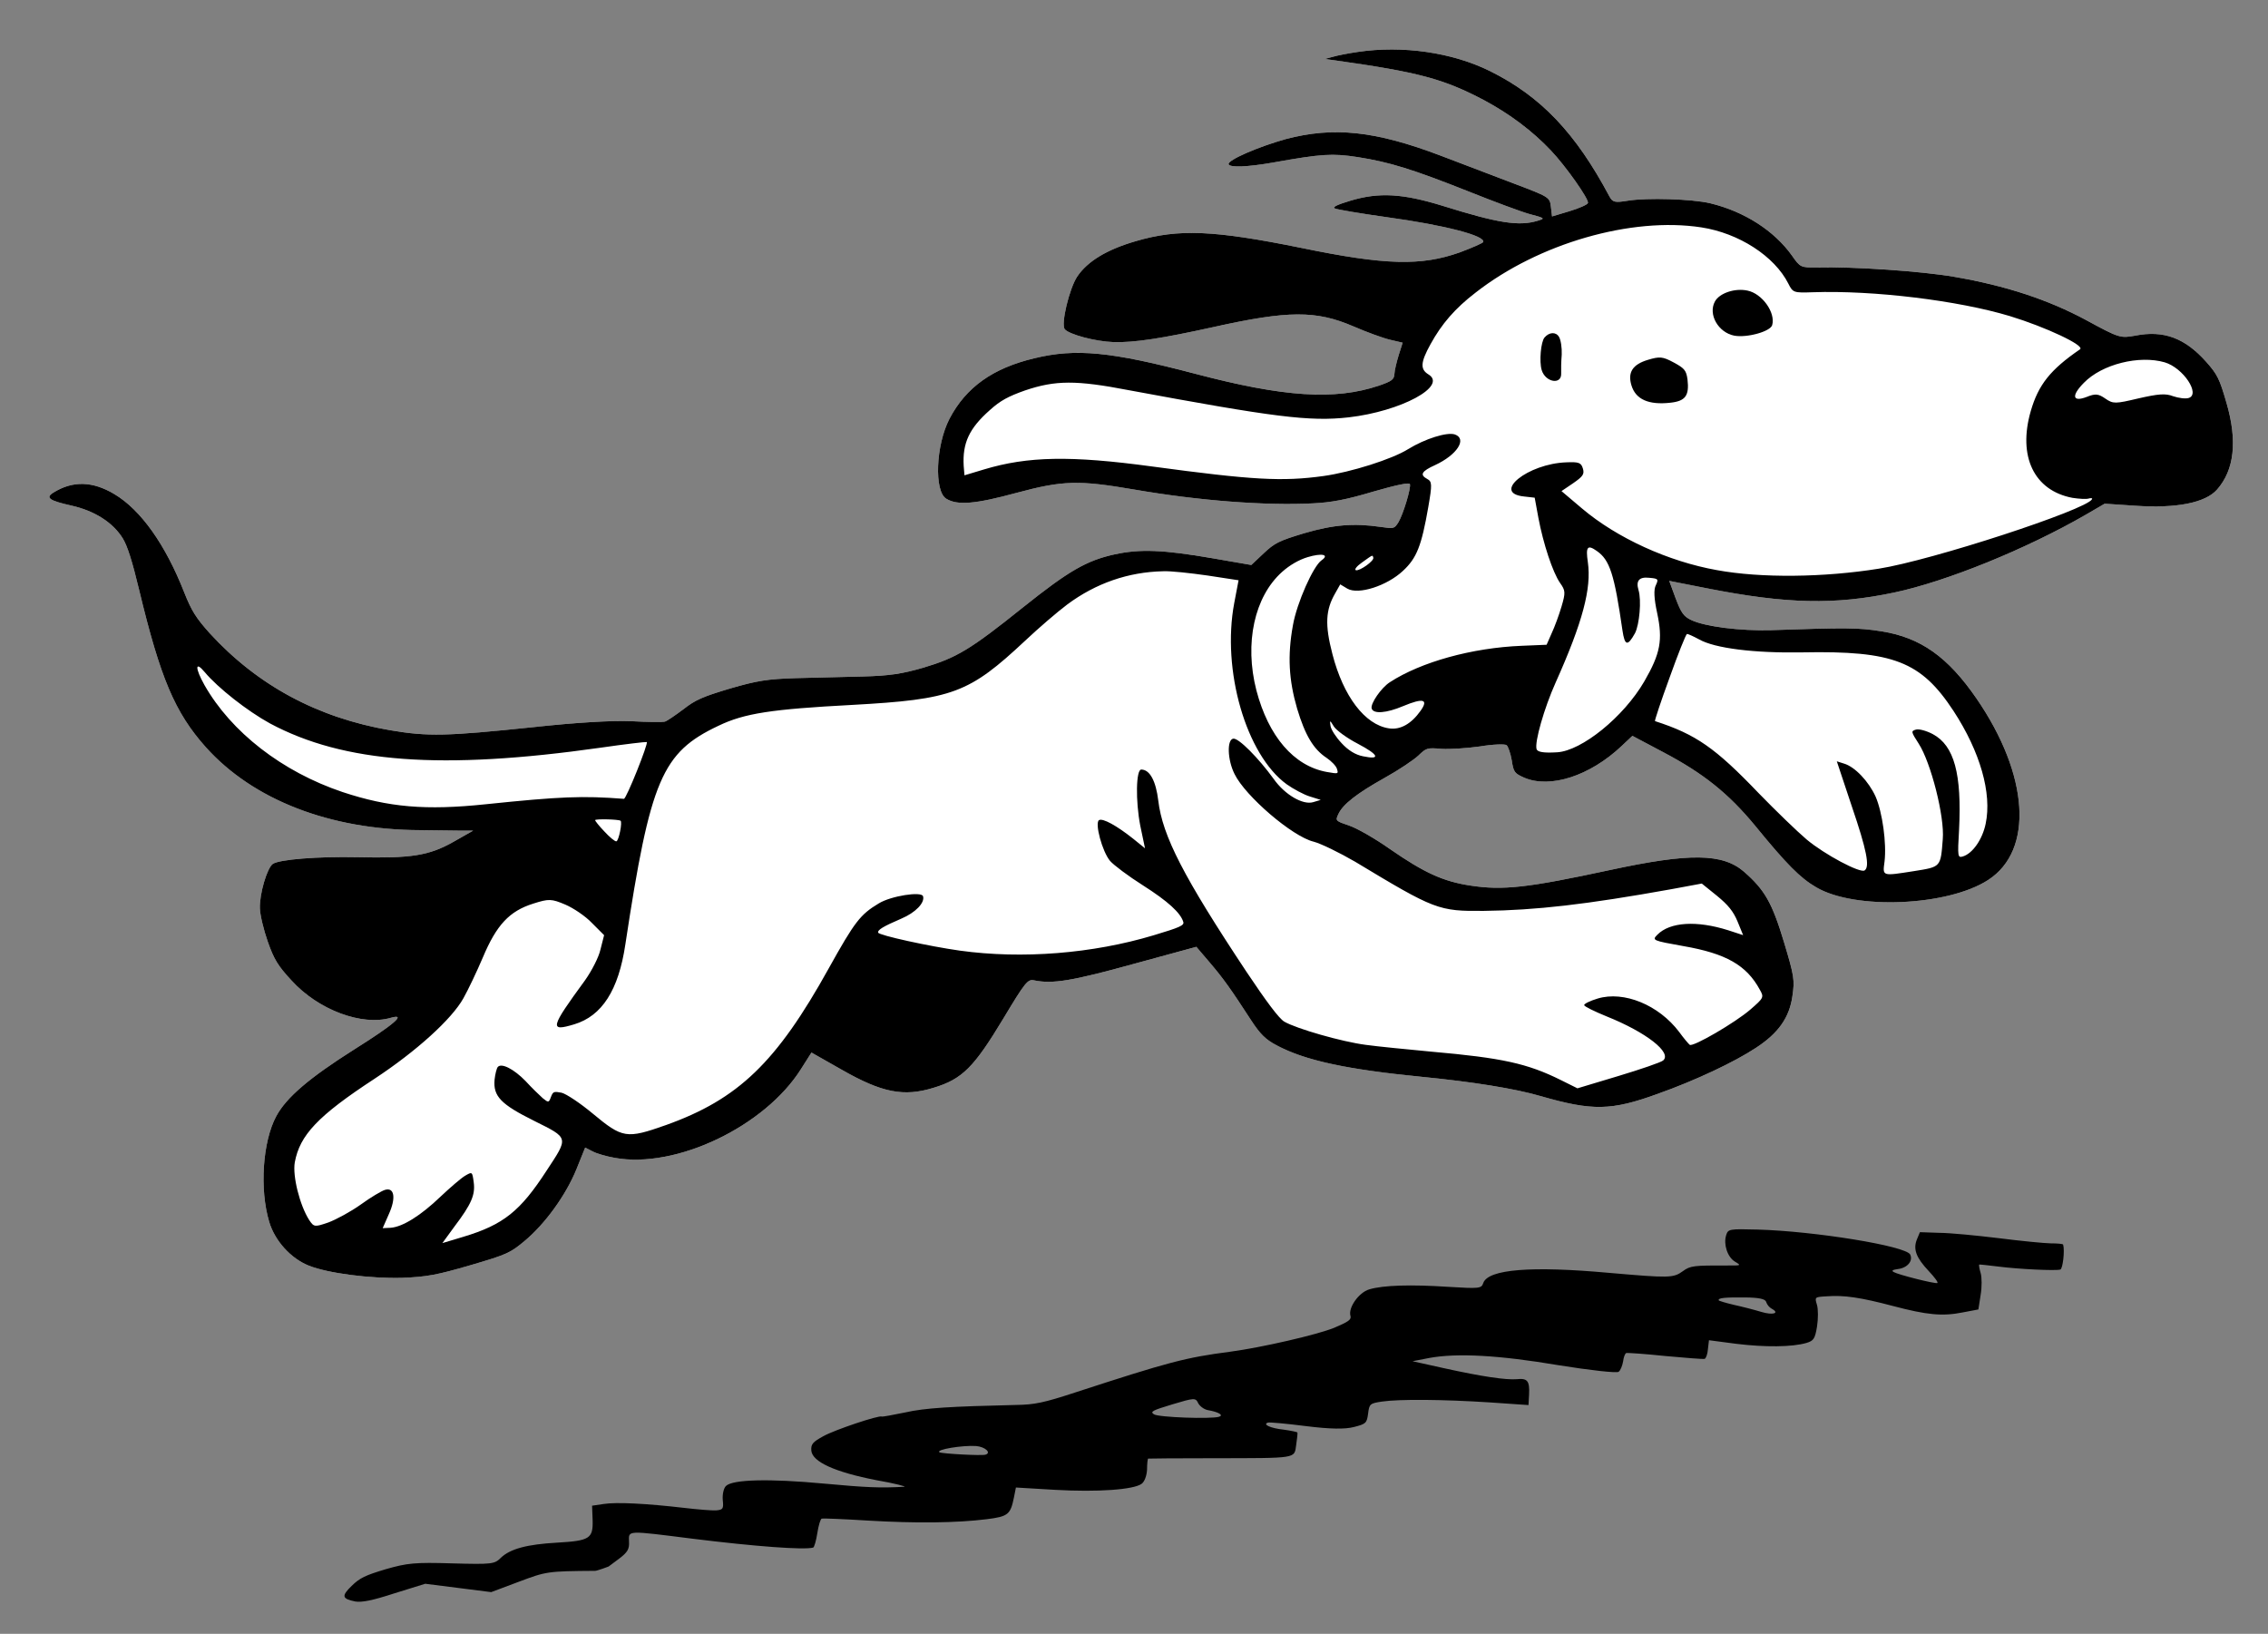
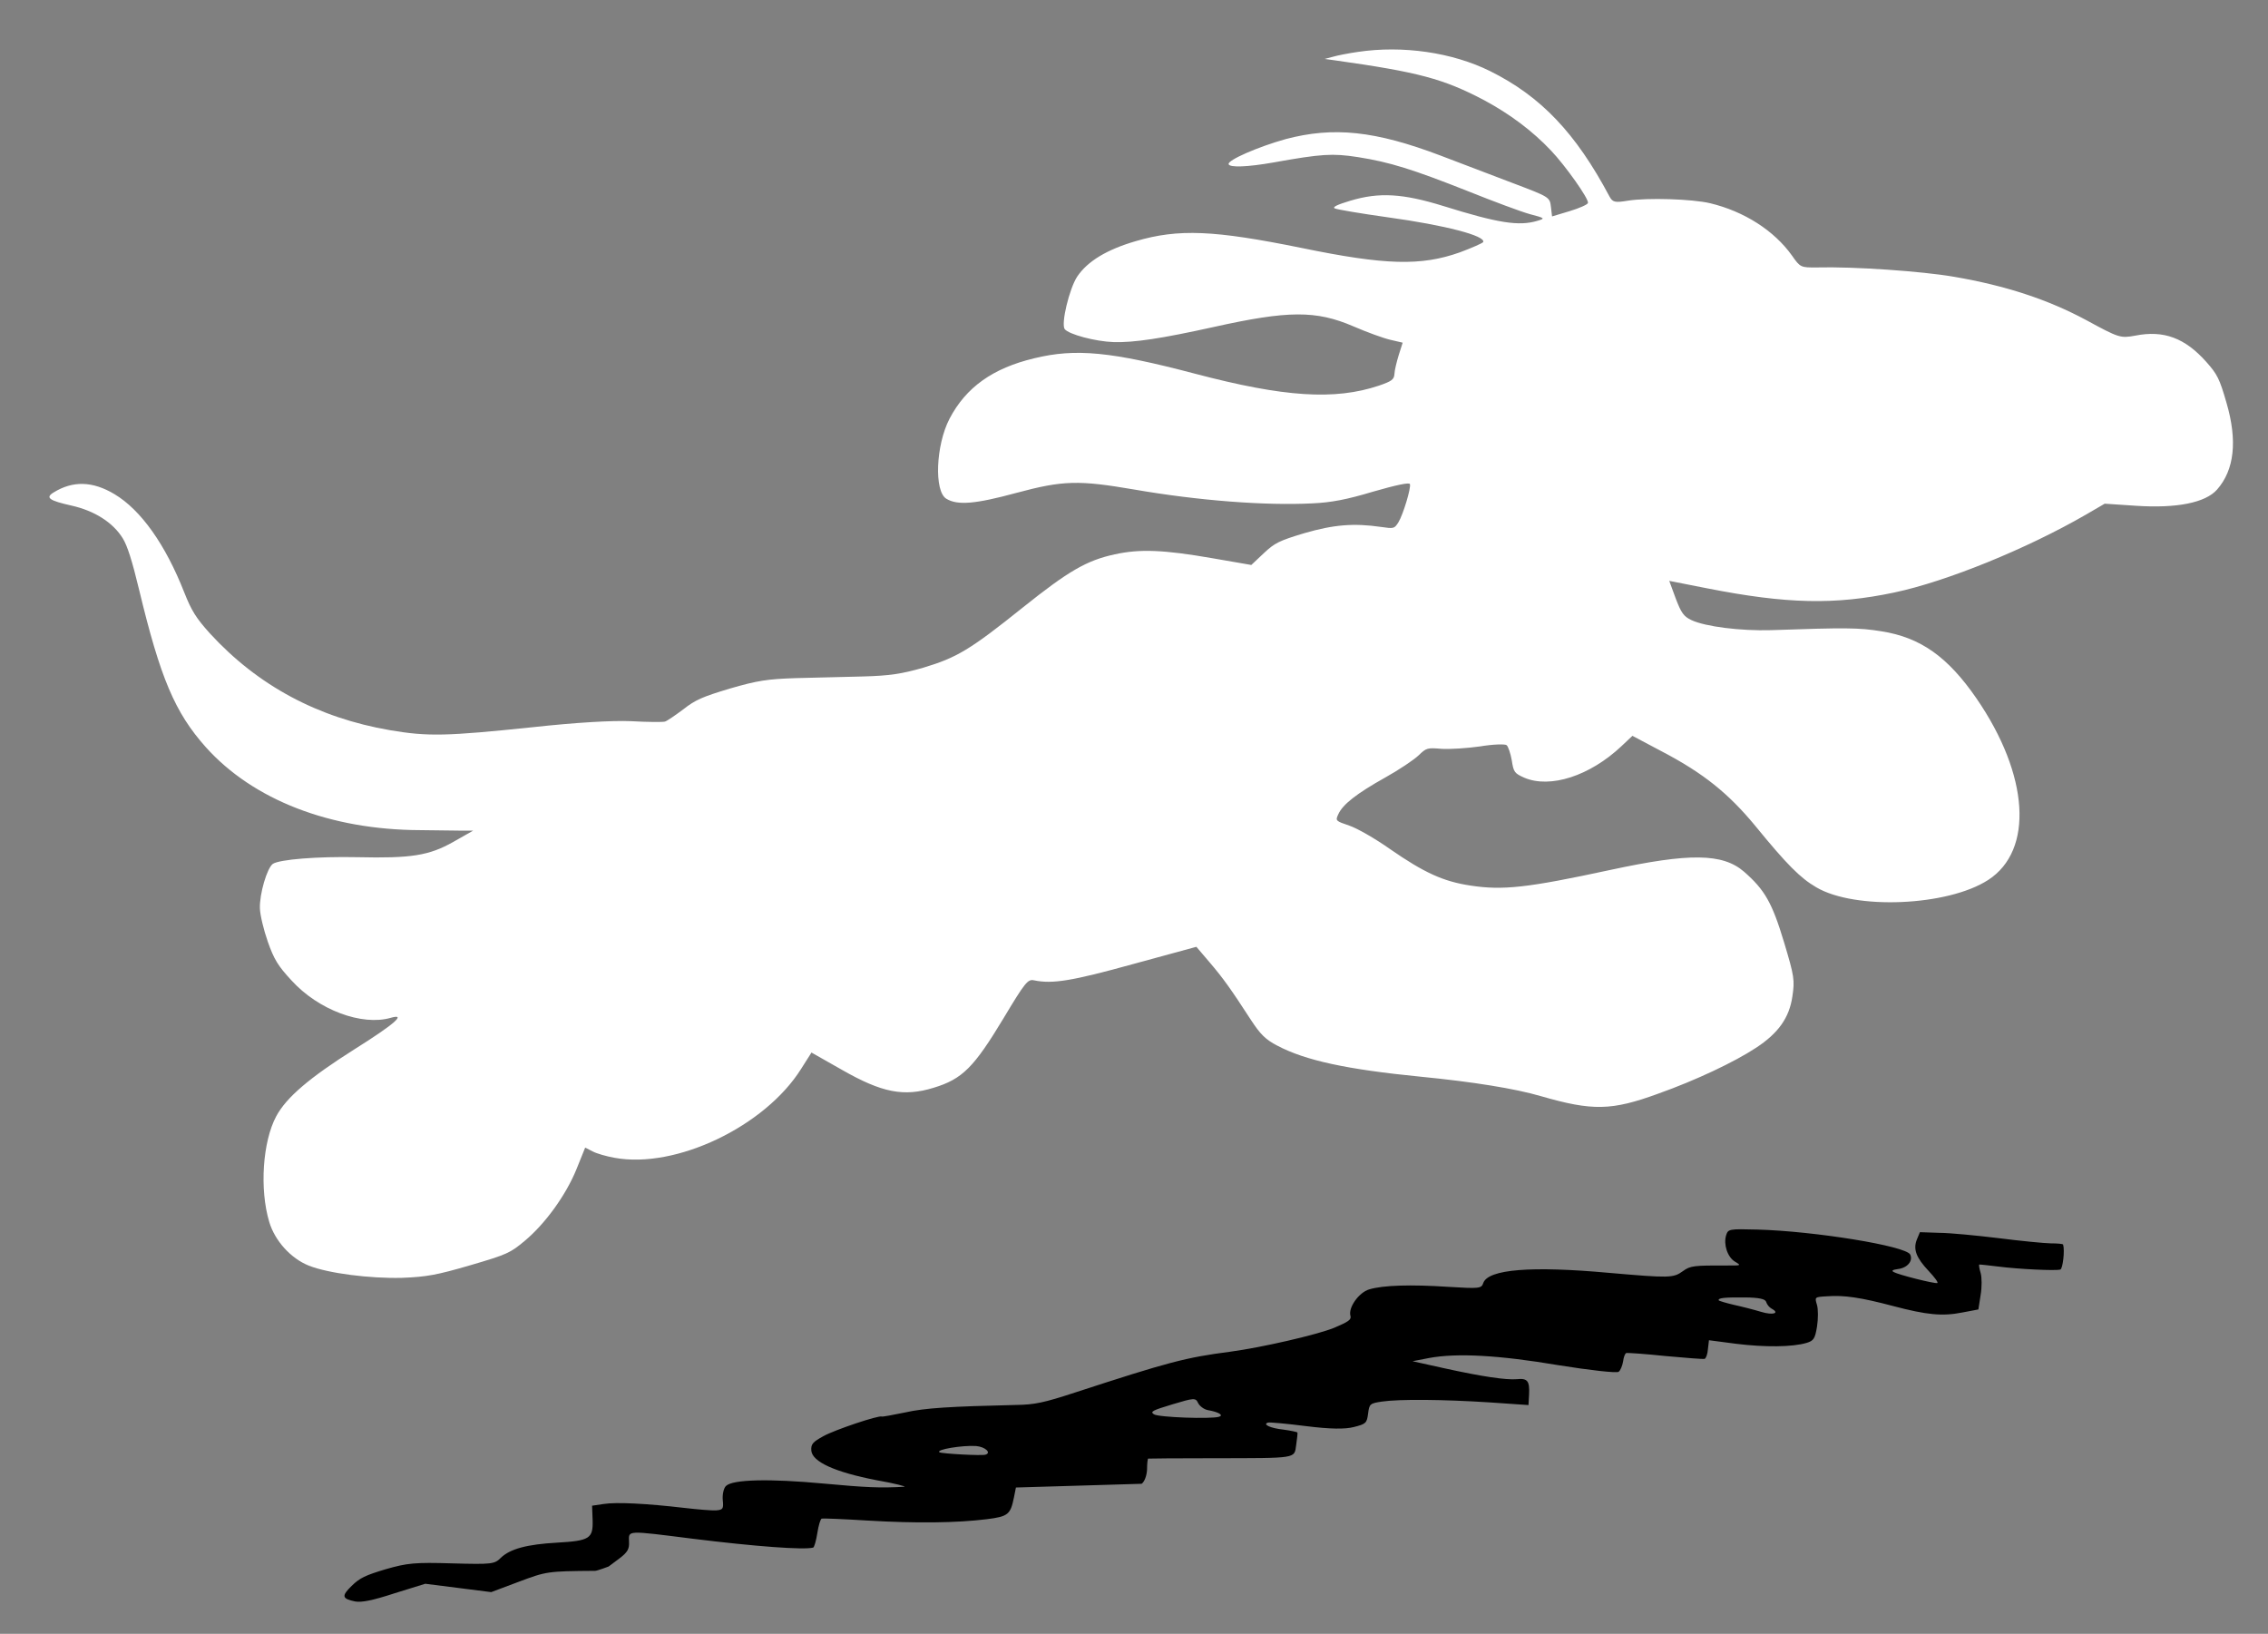
<svg xmlns="http://www.w3.org/2000/svg" viewBox="-4.787 20.755 291.417 209.912" width="291.417" height="209.912">
  <rect x="-4.787" y="20.755" width="291.417" height="209.912" fill="#808080" stroke="none" />
  <g transform="matrix(-0.1, 0, 0, -0.1, 774.9, 529)" fill="#000000" stroke="none">
    <path d="M 5831.379 4925.734 C 5773.948 4917.427 5715.433 4890.337 5675.701 4853.132 C 5622.604 4803.286 5593.347 4745.495 5575.288 4654.834 C 5573.482 4646.526 5570.953 4645.081 5554.338 4642.914 C 5529.416 4639.663 5474.514 4621.242 5453.925 4609.322 C 5414.915 4586.567 5385.297 4551.892 5372.655 4514.689 C 5366.876 4496.99 5366.153 4496.629 5346.287 4490.85 C 5301.138 4478.569 5218.785 4447.506 5181.219 4428.724 C 5120.899 4398.743 5073.944 4365.874 5034.573 4326.504 C 5000.621 4292.19 4999.176 4291.468 4980.032 4289.3 C 4942.827 4285.688 4919.71 4267.99 4902.373 4230.786 C 4893.343 4211.282 4892.259 4205.141 4892.621 4172.994 C 4892.982 4122.065 4907.791 4087.39 4936.325 4069.691 C 4955.47 4057.772 4993.035 4061.384 5042.158 4079.805 L 5079.723 4093.892 L 5106.813 4087.39 C 5192.417 4067.163 5303.305 4056.688 5371.571 4062.467 C 5448.869 4068.969 5508.105 4088.112 5600.21 4136.874 L 5643.915 4159.991 L 5642.47 4136.152 C 5641.026 4115.925 5639.22 4110.868 5631.273 4103.644 C 5616.464 4090.28 5574.565 4071.859 5537.001 4061.745 C 5443.812 4037.184 5428.28 4032.488 5401.551 4019.485 C 5355.679 3997.452 5329.311 3963.499 5309.445 3901.734 C 5272.964 3787.956 5294.997 3693.683 5362.18 3674.178 C 5421.779 3656.841 5537.362 3686.459 5576.371 3728.72 C 5592.625 3746.058 5604.183 3767.729 5628.745 3826.966 C 5649.695 3876.811 5673.173 3910.764 5714.711 3951.58 L 5746.497 3983.004 L 5763.835 3974.335 C 5813.68 3949.412 5867.137 3948.328 5894.95 3971.446 C 5905.425 3980.476 5906.147 3982.282 5903.98 3997.452 C 5902.897 4006.482 5903.258 4015.873 5904.703 4018.04 C 5906.147 4020.207 5920.956 4024.181 5937.933 4026.348 C 5954.548 4028.876 5976.22 4033.933 5985.972 4037.545 C 6003.309 4044.408 6004.393 4044.408 6017.035 4037.906 C 6024.259 4034.294 6046.292 4027.431 6066.158 4023.097 C 6106.973 4014.067 6128.285 4005.759 6137.315 3995.285 C 6143.455 3988.422 6143.094 3988.061 6127.924 3977.225 C 6119.255 3971.085 6100.472 3951.219 6086.385 3933.158 C 6053.516 3891.981 6033.289 3873.921 6001.142 3858.751 C 5963.217 3840.691 5932.154 3834.912 5823.432 3826.243 C 5719.406 3817.936 5678.952 3805.294 5659.448 3774.592 C 5640.664 3744.613 5636.33 3726.192 5636.33 3672.734 C 5636.33 3627.584 5637.052 3622.527 5646.082 3603.384 C 5657.642 3578.46 5676.785 3563.29 5710.015 3553.537 C 5741.44 3544.146 5795.981 3535.839 5847.632 3533.31 C 5910.843 3529.698 5934.321 3536.2 5992.474 3573.764 C 6021.369 3592.548 6070.492 3616.387 6132.98 3642.032 C 6220.751 3678.151 6268.791 3704.519 6298.048 3733.416 C 6309.967 3744.974 6314.663 3753.643 6320.803 3774.592 C 6334.167 3820.464 6339.585 3836.357 6350.422 3860.918 L 6360.897 3884.757 L 6444.695 3886.925 C 6526.325 3888.731 6551.609 3891.981 6572.92 3903.54 C 6580.144 3907.513 6584.479 3904.623 6624.572 3868.142 C 6678.753 3819.019 6697.535 3808.545 6736.183 3808.545 C 6776.276 3808.184 6801.56 3821.548 6842.376 3864.53 L 6873.439 3897.038 L 6892.221 3880.784 C 6957.959 3823.354 7083.296 3803.849 7154.451 3840.33 C 7163.843 3845.026 7175.04 3852.25 7179.013 3856.223 L 7186.959 3863.808 L 7205.741 3840.33 C 7228.497 3812.157 7264.617 3784.706 7296.042 3771.341 C 7318.075 3761.95 7322.409 3761.228 7371.893 3761.589 C 7416.321 3761.95 7429.685 3763.395 7460.387 3771.341 C 7500.119 3782.177 7549.604 3804.21 7570.554 3820.825 C 7590.058 3836.357 7603.062 3863.808 7603.062 3889.092 C 7603.062 3933.158 7581.39 3990.589 7555.383 4016.595 C 7535.879 4036.1 7500.48 4051.632 7434.38 4070.053 C 7376.589 4085.945 7356.362 4094.975 7378.034 4095.336 C 7416.682 4095.698 7464.36 4131.817 7486.394 4178.051 C 7497.591 4200.807 7500.119 4210.559 7501.203 4234.398 C 7501.925 4250.291 7500.842 4269.796 7498.675 4278.103 C 7493.979 4296.163 7474.835 4325.42 7466.166 4328.31 C 7456.052 4331.199 7408.735 4321.086 7359.613 4305.193 C 7294.236 4283.882 7271.118 4280.632 7236.082 4288.578 L 7207.547 4295.08 L 7221.995 4299.414 C 7229.942 4301.942 7252.697 4309.166 7272.563 4315.307 C 7383.09 4348.898 7466.888 4414.275 7505.537 4496.629 C 7530.822 4550.808 7535.879 4598.486 7529.377 4714.793 C 7527.21 4753.441 7527.571 4773.307 7530.461 4784.143 C 7536.601 4807.259 7555.022 4828.57 7581.39 4843.38 C 7607.035 4857.828 7611.008 4862.885 7598.727 4866.136 C 7570.554 4873.721 7546.354 4865.774 7524.321 4841.574 C 7497.591 4812.316 7480.253 4760.665 7474.835 4694.927 C 7472.668 4669.643 7469.779 4659.169 7458.581 4635.328 C 7418.849 4552.975 7356.723 4491.211 7272.563 4449.312 C 7228.136 4427.279 7205.38 4421.138 7095.576 4400.188 C 7041.034 4390.074 6995.524 4379.239 6972.768 4371.292 C 6952.902 4364.068 6934.12 4358.289 6931.23 4358.289 C 6928.341 4358.289 6916.06 4362.262 6904.141 4366.597 C 6885.72 4373.821 6875.967 4374.904 6839.125 4374.904 C 6802.282 4374.543 6789.64 4372.737 6754.243 4363.346 C 6731.487 4357.206 6693.923 4346.731 6671.166 4340.59 C 6637.936 4331.561 6622.405 4329.393 6593.509 4329.032 C 6548.719 4329.032 6529.576 4333.728 6449.029 4366.235 C 6378.957 4394.409 6352.951 4400.549 6316.107 4397.66 C 6283.238 4395.131 6254.704 4385.379 6197.635 4356.844 L 6152.124 4334.089 L 6132.619 4343.841 C 6115.281 4352.51 6109.14 4353.594 6075.188 4353.594 C 6035.817 4353.232 6010.533 4347.814 5978.748 4333.005 C 5963.217 4325.781 5962.855 4325.781 5955.27 4332.283 C 5946.601 4340.229 5927.097 4369.486 5927.097 4374.904 C 5927.097 4377.433 5944.073 4378.877 5975.136 4379.239 C 6010.895 4379.239 6030.76 4381.406 6053.877 4387.185 C 6112.752 4401.633 6193.3 4432.697 6268.429 4470.261 C 6333.084 4502.408 6352.228 4507.826 6414.715 4509.632 C 6468.895 4511.077 6491.65 4515.772 6502.847 4528.414 C 6515.128 4542.14 6495.985 4598.125 6469.256 4625.576 C 6437.471 4658.085 6397.378 4671.81 6342.475 4668.56 C 6287.934 4665.67 6245.674 4648.332 6150.679 4590.179 C 6049.904 4528.414 5988.862 4505.659 5928.903 4507.465 C 5911.565 4508.187 5907.953 4509.271 5905.425 4516.133 C 5903.98 4520.468 5898.201 4530.22 5893.144 4537.805 L 5883.753 4551.531 L 5898.201 4559.838 C 5905.786 4564.173 5924.207 4577.898 5938.294 4589.818 C 5978.387 4623.409 6012.339 4633.522 6110.946 4640.746 C 6178.852 4645.803 6214.25 4650.861 6239.172 4659.169 C 6261.567 4666.754 6291.185 4685.175 6294.436 4693.121 C 6297.325 4701.067 6273.847 4741.16 6259.761 4753.08 C 6241.34 4768.25 6213.166 4775.474 6174.518 4775.113 C 6117.088 4774.752 6074.104 4759.581 5973.691 4705.763 C 5876.167 4653.028 5832.823 4638.94 5780.089 4641.469 C 5763.473 4642.552 5749.026 4644.358 5747.581 4645.442 C 5741.44 4651.945 5788.396 4680.479 5855.579 4711.181 C 5887.726 4725.99 5915.539 4739.716 5917.706 4741.883 C 5920.234 4744.411 5913.01 4745.495 5895.673 4745.495 C 5857.024 4745.495 5828.489 4735.02 5783.339 4704.679 C 5721.935 4663.142 5697.735 4651.583 5672.812 4651.583 C 5662.337 4651.583 5662.337 4651.945 5680.036 4662.78 C 5689.788 4668.921 5719.768 4691.676 5746.497 4712.987 C 5807.178 4761.026 5832.823 4778.364 5870.388 4796.423 C 5900.007 4810.51 5913.371 4813.761 5976.22 4820.985 C 6009.811 4824.958 6031.844 4830.737 6031.844 4835.434 C 6031.844 4840.852 5989.223 4845.909 5952.381 4845.186 C 5888.81 4843.019 5839.325 4822.43 5767.808 4767.528 C 5747.22 4751.635 5711.821 4724.545 5689.427 4707.208 C 5649.333 4676.506 5648.972 4676.145 5651.14 4663.864 L 5653.307 4651.583 L 5629.828 4651.583 C 5616.825 4651.583 5605.267 4653.028 5604.183 4654.834 C 5601.294 4659.169 5618.27 4709.375 5630.19 4732.853 C 5645.721 4763.916 5667.394 4793.173 5693.761 4819.54 C 5736.022 4861.079 5764.196 4878.416 5862.08 4923.567 L 5874.722 4929.346 L 5863.886 4928.985 C 5858.107 4928.985 5843.298 4927.54 5831.379 4925.734 Z" style="stroke-linejoin: bevel; stroke-linecap: square; stroke-width: 0px; fill: rgb(255, 255, 255);" transform="matrix(0.958, -0.288, 0.288, 0.958, -952.904, 1976.33)" />
-     <path d="M 5831.391 4925.738 C 5773.96 4917.431 5715.446 4890.341 5675.714 4853.137 C 5622.618 4803.292 5593.361 4745.501 5575.302 4654.84 C 5573.496 4646.533 5570.967 4645.088 5554.352 4642.921 C 5529.43 4639.67 5474.528 4621.249 5453.939 4609.329 C 5414.93 4586.574 5385.312 4551.899 5372.67 4514.696 C 5366.891 4496.997 5366.168 4496.636 5346.302 4490.857 C 5301.153 4478.576 5218.8 4447.513 5181.235 4428.731 C 5120.914 4398.751 5073.959 4365.882 5034.588 4326.512 C 5000.636 4292.198 4999.191 4291.476 4980.047 4289.308 C 4942.844 4285.696 4919.727 4267.998 4902.39 4230.794 C 4893.36 4211.29 4892.276 4205.149 4892.638 4173.003 C 4892.999 4122.074 4907.808 4087.399 4936.342 4069.7 C 4955.486 4057.781 4993.05 4061.393 5042.173 4079.814 L 5079.738 4093.901 L 5106.828 4087.399 C 5192.432 4067.172 5303.32 4056.697 5371.586 4062.476 C 5448.883 4068.978 5508.119 4088.121 5600.224 4136.883 L 5643.929 4160 L 5642.484 4136.161 C 5641.04 4115.934 5639.234 4110.877 5631.287 4103.653 C 5616.478 4090.289 5574.579 4071.868 5537.015 4061.754 C 5443.826 4037.193 5428.294 4032.497 5401.566 4019.494 C 5355.694 3997.461 5329.326 3963.508 5309.46 3901.744 C 5272.979 3787.966 5295.012 3693.694 5362.195 3674.189 C 5421.793 3656.852 5537.376 3686.47 5576.385 3728.73 C 5592.639 3746.068 5604.197 3767.739 5628.759 3826.976 C 5649.708 3876.821 5673.186 3910.774 5714.724 3951.589 L 5746.509 3983.013 L 5763.847 3974.344 C 5813.692 3949.422 5867.149 3948.338 5894.961 3971.455 C 5905.436 3980.485 5906.158 3982.291 5903.991 3997.461 C 5902.908 4006.491 5903.269 4015.882 5904.714 4018.049 C 5906.158 4020.216 5920.967 4024.19 5937.944 4026.357 C 5954.559 4028.885 5976.231 4033.942 5985.983 4037.554 C 6003.32 4044.417 6004.404 4044.417 6017.046 4037.915 C 6024.27 4034.303 6046.303 4027.44 6066.169 4023.106 C 6106.984 4014.076 6128.295 4005.768 6137.325 3995.294 C 6143.465 3988.431 6143.104 3988.07 6127.934 3977.234 C 6119.265 3971.094 6100.483 3951.228 6086.396 3933.168 C 6053.527 3891.991 6033.3 3873.931 6001.153 3858.761 C 5963.228 3840.701 5932.165 3834.922 5823.444 3826.253 C 5719.419 3817.946 5678.965 3805.304 5659.461 3774.602 C 5640.678 3744.623 5636.344 3726.202 5636.344 3672.745 C 5636.344 3627.595 5637.066 3622.538 5646.096 3603.395 C 5657.655 3578.472 5676.798 3563.302 5710.028 3553.549 C 5741.452 3544.158 5795.993 3535.851 5847.644 3533.322 C 5910.854 3529.71 5934.332 3536.212 5992.485 3573.776 C 6021.38 3592.559 6070.503 3616.398 6132.99 3642.043 C 6220.761 3678.162 6268.801 3704.53 6298.058 3733.426 C 6309.977 3744.984 6314.673 3753.653 6320.813 3774.602 C 6334.177 3820.474 6339.595 3836.367 6350.431 3860.928 L 6360.906 3884.767 L 6444.704 3886.935 C 6526.334 3888.741 6551.618 3891.991 6572.929 3903.55 C 6580.153 3907.523 6584.487 3904.633 6624.58 3868.152 C 6678.76 3819.029 6697.542 3808.555 6736.19 3808.555 C 6776.283 3808.194 6801.567 3821.558 6842.382 3864.54 L 6873.445 3897.048 L 6892.227 3880.794 C 6957.966 3823.364 7083.303 3803.859 7154.458 3840.34 C 7163.85 3845.036 7175.047 3852.26 7179.02 3856.233 L 7186.966 3863.818 L 7205.748 3840.34 C 7228.504 3812.167 7264.624 3784.716 7296.048 3771.351 C 7318.081 3761.96 7322.415 3761.238 7371.899 3761.599 C 7416.327 3761.96 7429.691 3763.405 7460.393 3771.351 C 7500.124 3782.187 7549.608 3804.22 7570.558 3820.835 C 7590.062 3836.367 7603.066 3863.818 7603.066 3889.102 C 7603.066 3933.168 7581.394 3990.598 7555.387 4016.604 C 7535.883 4036.109 7500.485 4051.641 7434.386 4070.062 C 7376.595 4085.954 7356.368 4094.984 7378.04 4095.345 C 7416.688 4095.707 7464.366 4131.826 7486.399 4178.06 C 7497.596 4200.815 7500.124 4210.567 7501.208 4234.406 C 7501.93 4250.299 7500.847 4269.804 7498.68 4278.111 C 7493.984 4296.171 7474.84 4325.428 7466.172 4328.318 C 7456.058 4331.207 7408.741 4321.094 7359.619 4305.201 C 7294.242 4283.89 7271.125 4280.64 7236.089 4288.586 L 7207.554 4295.088 L 7222.002 4299.422 C 7229.949 4301.95 7252.704 4309.174 7272.57 4315.315 C 7383.096 4348.906 7466.894 4414.283 7505.542 4496.636 C 7530.826 4550.815 7535.883 4598.493 7529.381 4714.799 C 7527.214 4753.447 7527.575 4773.313 7530.465 4784.149 C 7536.605 4807.265 7555.026 4828.576 7581.394 4843.385 C 7607.039 4857.833 7611.012 4862.89 7598.731 4866.141 C 7570.558 4873.726 7546.358 4865.779 7524.325 4841.579 C 7497.596 4812.322 7480.258 4760.671 7474.84 4694.933 C 7472.673 4669.649 7469.784 4659.175 7458.587 4635.335 C 7418.855 4552.982 7356.729 4491.218 7272.57 4449.319 C 7228.143 4427.286 7205.387 4421.145 7095.583 4400.196 C 7041.042 4390.082 6995.532 4379.247 6972.775 4371.3 C 6952.909 4364.076 6934.127 4358.297 6931.237 4358.297 C 6928.348 4358.297 6916.067 4362.27 6904.147 4366.605 C 6885.726 4373.829 6875.973 4374.912 6839.131 4374.912 C 6802.289 4374.551 6789.647 4372.745 6754.25 4363.354 C 6731.494 4357.214 6693.93 4346.739 6671.174 4340.598 C 6637.944 4331.569 6622.413 4329.401 6593.517 4329.04 C 6548.728 4329.04 6529.585 4333.736 6449.038 4366.243 C 6378.966 4394.417 6352.96 4400.557 6316.117 4397.668 C 6283.248 4395.139 6254.714 4385.387 6197.645 4356.852 L 6152.134 4334.097 L 6132.629 4343.849 C 6115.292 4352.518 6109.151 4353.602 6075.199 4353.602 C 6035.828 4353.24 6010.544 4347.822 5978.759 4333.013 C 5963.228 4325.789 5962.866 4325.789 5955.281 4332.291 C 5946.612 4340.237 5927.108 4369.494 5927.108 4374.912 C 5927.108 4377.441 5944.084 4378.885 5975.147 4379.247 C 6010.906 4379.247 6030.771 4381.414 6053.888 4387.193 C 6112.763 4401.641 6193.31 4432.704 6268.439 4470.268 C 6333.094 4502.415 6352.237 4507.833 6414.724 4509.639 C 6468.904 4511.084 6491.659 4515.779 6502.856 4528.421 C 6515.137 4542.147 6495.994 4598.132 6469.265 4625.583 C 6437.48 4658.091 6397.387 4671.816 6342.485 4668.566 C 6287.944 4665.676 6245.684 4648.339 6150.689 4590.186 C 6049.915 4528.421 5988.873 4505.666 5928.914 4507.472 C 5911.576 4508.194 5907.964 4509.278 5905.436 4516.14 C 5903.991 4520.475 5898.212 4530.227 5893.155 4537.812 L 5883.764 4551.538 L 5898.212 4559.845 C 5905.797 4564.18 5924.218 4577.905 5938.305 4589.825 C 5978.398 4623.416 6012.35 4633.529 6110.957 4640.753 C 6178.862 4645.81 6214.26 4650.867 6239.182 4659.175 C 6261.577 4666.76 6291.195 4685.181 6294.446 4693.127 C 6297.335 4701.073 6273.857 4741.166 6259.771 4753.086 C 6241.35 4768.256 6213.176 4775.48 6174.528 4775.119 C 6117.098 4774.758 6074.115 4759.587 5973.702 4705.769 C 5876.179 4653.034 5832.835 4638.947 5780.101 4641.476 C 5763.485 4642.559 5749.038 4644.365 5747.593 4645.449 C 5741.452 4651.951 5788.408 4680.485 5855.591 4711.187 C 5887.737 4725.996 5915.55 4739.722 5917.717 4741.889 C 5920.245 4744.417 5913.021 4745.501 5895.684 4745.501 C 5857.036 4745.501 5828.501 4735.026 5783.351 4704.685 C 5721.948 4663.148 5697.748 4651.589 5672.825 4651.589 C 5662.35 4651.589 5662.35 4651.951 5680.049 4662.786 C 5689.801 4668.927 5719.781 4691.682 5746.509 4712.993 C 5807.19 4761.032 5832.835 4778.37 5870.4 4796.429 C 5900.018 4810.516 5913.382 4813.767 5976.231 4820.991 C 6009.822 4824.964 6031.855 4830.743 6031.855 4835.439 C 6031.855 4840.857 5989.234 4845.914 5952.392 4845.191 C 5888.821 4843.024 5839.337 4822.436 5767.82 4767.534 C 5747.232 4751.641 5711.834 4724.551 5689.44 4707.214 C 5649.347 4676.512 5648.986 4676.151 5651.153 4663.87 L 5653.32 4651.589 L 5629.842 4651.589 C 5616.839 4651.589 5605.281 4653.034 5604.197 4654.84 C 5601.308 4659.175 5618.284 4709.381 5630.204 4732.859 C 5645.735 4763.922 5667.407 4793.179 5693.774 4819.546 C 5736.034 4861.084 5764.208 4878.421 5862.092 4923.571 L 5874.734 4929.35 L 5863.898 4928.989 C 5858.119 4928.989 5843.31 4927.544 5831.391 4925.738 Z M 6416.53 4621.249 C 6448.677 4606.44 6462.402 4590.908 6469.265 4562.374 L 6471.793 4550.454 L 6445.426 4550.454 C 6386.912 4550.454 6333.816 4535.645 6237.738 4491.94 C 6119.265 4438.122 6083.506 4425.119 6030.41 4416.811 C 5995.374 4411.393 5939.75 4412.116 5916.272 4418.617 C 5891.71 4425.119 5862.092 4425.48 5853.424 4419.339 C 5839.698 4409.226 5858.48 4393.333 5889.182 4388.999 C 5907.964 4386.471 5911.938 4382.859 5903.991 4374.912 C 5898.934 4369.855 5899.657 4366.605 5913.021 4339.876 C 5935.777 4294.365 5946.251 4281.362 5967.562 4270.887 C 5992.846 4258.245 6031.494 4257.523 6042.691 4269.443 L 6049.915 4277.389 L 6059.306 4268.359 C 6077.366 4251.383 6083.867 4233.684 6085.312 4194.314 C 6087.479 4138.689 6071.587 4095.707 6043.413 4082.342 C 6030.049 4075.841 6014.156 4079.453 5997.903 4092.095 C 5983.455 4103.292 5989.595 4107.265 6017.407 4104.375 C 6040.885 4101.847 6057.139 4105.459 6057.139 4113.044 C 6057.139 4119.546 6037.634 4135.077 6024.992 4138.689 C 5979.12 4152.053 5911.215 4150.609 5849.45 4134.716 L 5818.387 4126.77 L 5807.913 4139.05 C 5801.772 4145.913 5792.02 4158.916 5785.88 4168.307 C 5775.766 4183.839 5775.044 4186.367 5779.017 4197.925 C 5784.074 4213.818 5785.157 4252.105 5781.545 4286.058 L 5778.656 4312.064 L 5791.298 4317.482 C 5830.307 4333.736 5774.683 4356.491 5726.643 4343.849 C 5711.112 4339.876 5708.583 4338.07 5708.583 4330.124 C 5708.583 4322.539 5711.473 4320.371 5725.921 4315.676 L 5743.258 4310.258 L 5724.476 4281.362 C 5692.33 4231.878 5637.789 4184.2 5581.442 4155.665 C 5530.152 4129.298 5452.133 4106.904 5381.7 4097.513 C 5313.072 4088.121 5104.66 4093.178 5093.825 4104.014 C 5092.38 4105.098 5094.186 4106.181 5097.798 4106.181 C 5101.048 4106.181 5109.717 4109.432 5117.302 4113.044 C 5161.731 4136.161 5169.316 4184.2 5136.447 4235.129 C 5117.302 4264.747 5097.075 4278.834 5053.009 4292.92 C 5045.063 4295.449 5086.962 4333.013 5127.055 4359.742 C 5184.847 4398.029 5285.26 4442.095 5360.75 4461.961 C 5384.228 4468.101 5385.312 4468.823 5387.479 4481.465 C 5394.342 4520.475 5429.739 4562.012 5473.805 4582.962 C 5555.797 4621.971 5679.688 4623.416 5775.405 4586.213 C 5806.829 4574.293 5828.862 4560.206 5850.173 4539.257 C 5868.955 4520.836 5872.206 4512.528 5863.898 4503.137 C 5844.032 4481.465 5911.215 4467.74 5977.675 4479.659 C 6027.521 4488.689 6069.42 4507.472 6238.46 4594.52 C 6299.141 4626.306 6324.786 4633.891 6365.963 4632.446 C 6388.357 4631.362 6399.915 4629.195 6416.53 4621.249 Z M 7484.232 4573.571 C 7468.7 4505.666 7420.661 4438.122 7353.839 4390.805 C 7302.911 4355.046 7258.483 4337.348 7182.271 4322.9 C 7087.637 4304.84 7059.825 4297.616 7010.341 4278.472 C 7007.451 4277.389 6959.411 4337.709 6961.217 4339.876 C 6962.3 4340.598 6988.668 4345.294 7020.093 4349.99 C 7224.17 4381.053 7341.559 4426.202 7417.771 4502.054 C 7440.888 4525.531 7468.7 4564.902 7479.175 4589.463 C 7486.76 4607.162 7489.65 4598.132 7484.232 4573.571 Z M 6393.052 4353.602 C 6407.862 4348.184 6437.118 4335.18 6458.068 4324.706 C 6546.922 4280.64 6568.956 4279.195 6694.652 4309.535 C 6795.426 4334.097 6830.462 4339.154 6866.943 4333.374 C 6946.408 4321.455 6970.608 4292.559 7062.353 4098.957 C 7087.637 4045.139 7117.616 4019.494 7154.82 4019.494 C 7188.411 4019.494 7185.883 4023.828 7125.201 4069.7 C 7113.643 4078.73 7099.918 4092.817 7094.861 4101.847 L 7085.109 4118.101 L 7095.583 4137.606 C 7101.001 4148.441 7112.921 4162.889 7121.589 4170.113 C 7136.399 4182.394 7139.649 4183.478 7160.599 4183.116 C 7192.745 4182.755 7213.695 4170.474 7242.591 4135.438 C 7255.232 4120.268 7272.57 4101.125 7281.6 4092.456 C 7303.633 4071.145 7358.896 4044.778 7420.661 4026.357 C 7503.736 4001.795 7533.354 3984.819 7549.608 3953.034 C 7557.555 3937.141 7559.361 3898.493 7553.22 3876.821 C 7549.97 3866.346 7549.247 3865.985 7530.465 3866.708 C 7519.629 3867.43 7498.68 3871.764 7483.87 3876.821 C 7469.423 3881.878 7453.53 3885.851 7448.834 3885.851 C 7436.192 3885.851 7437.998 3871.764 7453.169 3854.427 L 7465.811 3839.618 L 7455.697 3837.089 C 7440.527 3833.839 7414.159 3841.063 7383.096 3856.955 C 7367.926 3864.54 7350.95 3872.125 7345.171 3873.57 C 7334.696 3876.099 7334.696 3876.099 7336.863 3862.373 C 7339.391 3846.48 7347.699 3836.367 7376.956 3815.056 L 7397.905 3799.164 L 7369.732 3799.164 C 7315.914 3799.164 7290.269 3809.638 7242.952 3849.731 C 7203.22 3882.961 7203.22 3881.155 7239.701 3915.469 C 7274.737 3948.338 7281.239 3960.98 7273.292 3980.846 C 7270.403 3987.709 7266.43 3994.21 7264.624 3995.294 C 7258.483 3999.267 7245.48 3986.625 7235.728 3967.843 C 7230.671 3957.368 7223.808 3945.087 7220.919 3940.392 C 7215.501 3932.445 7215.14 3932.445 7210.444 3938.586 C 7205.748 3944.726 7204.665 3944.726 7195.635 3940.031 C 7190.217 3936.78 7176.491 3920.165 7165.294 3903.188 C 7137.482 3861.29 7133.148 3859.122 7079.329 3861.651 C 6980.722 3866.708 6920.04 3897.77 6821.071 3994.21 C 6771.948 4041.888 6762.557 4048.751 6735.468 4055.614 C 6717.769 4060.309 6678.398 4054.891 6678.398 4048.029 C 6678.398 4039.36 6693.569 4030.691 6713.434 4028.524 C 6738.718 4025.634 6747.026 4023.467 6747.026 4019.855 C 6747.026 4016.243 6689.234 3984.097 6653.115 3967.482 C 6579.791 3933.89 6490.937 3914.747 6409.306 3914.747 C 6374.27 3914.747 6367.769 3915.469 6367.769 3920.165 C 6367.769 3932.445 6378.966 3951.228 6403.888 3980.123 C 6418.336 3996.739 6432.423 4015.882 6435.313 4022.384 C 6441.453 4036.831 6440.369 4074.396 6433.868 4076.563 C 6428.45 4078.008 6414.002 4063.199 6398.47 4040.805 L 6387.634 4024.912 L 6385.106 4054.53 C 6381.855 4086.677 6369.575 4125.325 6363.073 4123.158 C 6352.598 4119.907 6349.348 4103.653 6353.682 4078.73 C 6361.628 4033.581 6350.792 3975.428 6308.532 3835.645 C 6295.168 3791.94 6285.777 3765.933 6280.359 3760.154 C 6267.717 3746.79 6217.149 3714.282 6188.976 3701.64 C 6174.889 3695.139 6139.492 3680.691 6110.235 3668.771 C 6026.076 3635.18 5996.819 3618.926 5961.783 3586.057 L 5944.445 3569.803 L 5889.543 3569.803 C 5859.564 3569.803 5832.113 3570.887 5828.862 3572.332 C 5814.414 3578.472 5839.337 3613.508 5881.958 3647.461 C 5894.961 3657.935 5905.436 3667.688 5905.436 3669.494 C 5905.436 3671.3 5896.767 3672.745 5886.293 3672.745 C 5851.256 3672.745 5813.692 3642.404 5798.522 3601.589 C 5795.271 3592.198 5791.298 3583.168 5790.214 3581.723 C 5786.602 3577.75 5726.282 3592.198 5702.804 3602.672 C 5681.855 3612.063 5681.132 3612.786 5683.661 3623.622 C 5690.885 3658.658 5711.834 3680.691 5761.679 3705.613 C 5797.438 3723.673 5798.16 3724.396 5789.492 3729.091 C 5769.265 3740.288 5735.673 3732.342 5700.637 3708.503 L 5684.022 3696.945 L 5685.828 3715.727 C 5687.273 3729.814 5691.246 3739.566 5701.721 3755.098 L 5715.807 3775.686 L 5755.539 3780.02 C 5865.704 3792.662 5929.997 3804.22 5993.929 3822.641 C 6049.915 3838.895 6053.888 3842.146 6134.074 3930.639 C 6149.967 3947.616 6169.471 3965.676 6177.779 3970.732 C 6201.979 3984.819 6244.961 4052.002 6250.018 4083.065 C 6253.63 4103.292 6246.767 4128.576 6238.46 4127.131 C 6231.597 4126.047 6214.621 4093.901 6203.785 4062.838 C 6195.839 4038.999 6177.418 4019.494 6163.692 4019.494 L 6153.579 4019.494 L 6165.859 4027.802 C 6172.361 4032.136 6183.197 4042.972 6189.698 4051.279 C 6228.708 4102.569 6227.624 4215.624 6187.17 4293.643 L 6173.444 4320.01 L 6209.925 4337.348 C 6230.152 4346.739 6253.991 4356.852 6263.021 4359.02 C 6306.004 4370.939 6350.07 4369.133 6393.052 4353.602 Z M 6116.736 4314.231 C 6160.08 4294.004 6189.698 4240.547 6192.227 4178.06 C 6194.394 4117.017 6174.167 4071.145 6135.88 4051.641 C 6122.154 4044.778 6122.154 4044.778 6122.154 4051.641 C 6122.154 4055.614 6126.128 4063.199 6130.823 4068.978 C 6143.826 4084.51 6148.883 4104.737 6148.883 4140.495 C 6148.522 4178.782 6141.298 4209.123 6123.238 4244.52 C 6110.235 4270.526 6076.282 4309.897 6064.002 4313.87 C 6051.721 4317.843 6060.751 4322.9 6079.894 4322.9 C 6091.814 4322.9 6105.178 4319.649 6116.736 4314.231 Z M 6015.24 4296.171 C 6022.825 4293.643 6027.521 4290.392 6025.354 4288.947 C 6021.019 4286.419 5999.347 4293.643 5999.347 4297.977 C 5999.347 4301.95 5998.264 4301.95 6015.24 4296.171 Z M 7046.46 4245.604 C 7042.126 4236.574 7037.069 4228.988 7035.263 4228.988 C 7032.013 4228.988 7020.454 4250.66 7022.621 4252.827 C 7024.789 4255.356 7052.24 4264.386 7053.684 4262.941 C 7054.046 4262.58 7051.156 4254.633 7046.46 4245.604 Z M 5060.594 4250.299 C 5081.183 4239.102 5081.905 4230.433 5062.4 4231.878 C 5050.481 4232.962 5046.869 4231.517 5040.006 4222.848 C 5032.421 4213.457 5029.893 4212.735 4999.191 4210.929 C 4973.185 4209.123 4964.155 4207.317 4955.847 4200.815 C 4949.707 4196.481 4941.76 4192.869 4937.426 4192.869 C 4921.172 4192.869 4932.731 4231.878 4953.68 4245.604 C 4982.215 4264.025 5031.337 4266.553 5060.594 4250.299 Z M 5737.118 4213.096 C 5742.175 4179.504 5765.653 4141.218 5821.277 4076.924 C 5844.755 4049.835 5869.316 4011.548 5869.316 4002.157 C 5869.316 3998.183 5862.092 3994.571 5845.116 3990.598 C 5814.414 3983.374 5750.482 4009.38 5711.834 4045.5 C 5681.494 4074.035 5673.547 4089.566 5670.658 4124.964 C 5669.213 4143.746 5666.323 4155.304 5661.989 4159.639 C 5656.21 4166.14 5656.571 4166.863 5667.407 4171.197 C 5679.326 4176.254 5685.106 4172.642 5685.106 4160 C 5685.106 4146.274 5696.664 4117.378 5705.333 4108.349 C 5719.419 4094.623 5722.67 4096.429 5719.781 4116.295 C 5708.945 4188.534 5709.306 4207.678 5721.948 4223.57 C 5730.978 4235.129 5734.228 4232.962 5737.118 4213.096 Z M 6106.984 4081.62 C 6101.566 4070.423 6094.342 4062.115 6085.312 4057.42 C 6064.724 4046.223 6065.446 4053.447 6087.118 4074.757 C 6098.315 4085.593 6108.429 4098.957 6110.235 4104.737 C 6112.763 4114.489 6113.124 4114.489 6114.208 4106.904 C 6114.93 4102.208 6111.68 4091.011 6106.984 4081.62 Z M 5679.326 4040.805 C 5698.831 4014.798 5714.001 3993.127 5713.279 3992.765 C 5667.768 3961.341 5648.986 3937.502 5612.505 3865.985 C 5598.057 3838.173 5579.275 3804.582 5570.606 3791.217 C 5553.991 3765.933 5517.149 3729.453 5510.647 3731.62 C 5502.701 3734.148 5500.534 3755.82 5502.701 3815.056 L 5504.507 3876.099 L 5496.561 3870.681 C 5484.28 3862.734 5472.722 3839.618 5469.832 3818.307 C 5467.304 3796.274 5473.444 3756.904 5482.835 3735.232 C 5490.781 3717.533 5491.865 3718.255 5449.966 3712.476 C 5415.291 3707.781 5416.014 3707.419 5403.01 3741.011 C 5392.175 3768.101 5389.285 3839.979 5397.231 3867.43 C 5402.288 3885.129 5402.288 3885.851 5395.425 3885.851 C 5391.452 3885.851 5382.783 3880.433 5376.282 3873.931 C 5354.249 3851.898 5355.332 3814.334 5379.533 3746.429 C 5391.452 3713.921 5391.452 3712.476 5384.589 3712.476 C 5371.586 3712.476 5354.249 3726.202 5344.496 3744.262 C 5325.353 3779.298 5324.631 3834.922 5342.329 3894.881 C 5364.001 3967.843 5393.981 3991.321 5506.313 4022.745 C 5566.633 4039.721 5612.866 4060.309 5628.759 4076.924 C 5634.899 4083.065 5640.678 4088.121 5641.762 4088.121 C 5643.207 4088.121 5660.183 4066.811 5679.326 4040.805 Z" style="stroke-linejoin: bevel; stroke-linecap: square; stroke-width: 0px;" transform="matrix(0.958, -0.288, 0.288, 0.958, -952.898, 1976.311)" />
-     <path d="M 5783.23 4646.542 C 5782.147 4642.208 5783.591 4632.094 5786.481 4623.786 C 5789.732 4615.479 5792.983 4605.365 5794.066 4601.031 C 5797.678 4586.222 5816.822 4595.613 5816.822 4612.228 C 5816.822 4623.786 5807.43 4647.264 5801.29 4651.237 C 5793.344 4656.294 5785.036 4654.127 5783.23 4646.542 Z" transform="matrix(0.958, -0.288, 0.288, 0.958, -1084.9, 1863.719)" />
-     <path d="M 5540.494 4706.587 C 5523.518 4697.557 5513.766 4669.022 5522.796 4654.936 C 5527.491 4647.712 5558.554 4648.434 5573.363 4656.019 C 5591.784 4665.772 5597.925 4691.778 5584.56 4705.142 C 5575.892 4713.811 5554.942 4714.533 5540.494 4706.587 Z" transform="matrix(0.958, -0.288, 0.288, 0.958, -1111.679, 1795.867)" />
-     <path d="M 5637.032 4611.363 C 5625.835 4600.166 5624.39 4596.915 5626.196 4585.357 C 5629.808 4564.769 5636.671 4559.351 5655.815 4562.963 C 5683.627 4568.02 5697.352 4579.939 5697.352 4598.721 C 5697.352 4616.059 5688.322 4624.005 5667.734 4624.005 C 5651.841 4624.005 5648.229 4622.56 5637.032 4611.363 Z" transform="matrix(0.958, -0.288, 0.288, 0.958, -1081.877, 1822.606)" />
-     <path d="M 6638.375 3383.214 C 6637.652 3382.491 6623.927 3381.046 6608.034 3379.602 C 6582.028 3377.796 6550.242 3370.21 6468.972 3347.816 C 6446.217 3341.315 6433.936 3340.231 6391.315 3341.315 C 6265.257 3344.204 6242.862 3343.482 6185.793 3334.091 C 6144.978 3327.589 6073.461 3322.894 6049.261 3325.061 C 6029.395 3327.228 6024.699 3328.673 6024.699 3333.73 C 6024.699 3344.565 6005.917 3359.375 5991.83 3359.375 C 5973.048 3359.375 5938.373 3349.983 5893.946 3333.368 C 5855.659 3319.282 5853.492 3318.92 5849.157 3325.061 C 5837.96 3340.231 5783.419 3328.312 5690.953 3291.108 C 5618.352 3262.212 5613.657 3260.768 5599.209 3265.824 C 5588.012 3269.798 5583.316 3268.714 5542.862 3256.433 C 5525.163 3251.015 5525.163 3251.015 5531.665 3258.239 C 5539.25 3266.547 5539.611 3283.884 5532.748 3293.998 C 5528.053 3300.861 5526.969 3300.861 5491.933 3289.302 C 5422.221 3266.186 5316.029 3214.534 5313.501 3202.254 C 5312.056 3193.224 5321.808 3186.722 5334.089 3188.889 C 5340.952 3189.973 5342.758 3189.251 5340.229 3186.722 C 5335.534 3181.665 5294.357 3157.103 5290.745 3157.103 C 5288.939 3157.103 5291.829 3165.049 5296.886 3175.164 C 5307.36 3196.113 5308.083 3207.672 5299.775 3218.146 L 5293.274 3226.093 L 5269.796 3218.146 C 5256.792 3214.173 5225.006 3201.17 5198.639 3189.612 C 5172.633 3178.053 5144.459 3166.494 5136.513 3163.966 C 5128.205 3161.437 5121.704 3158.909 5121.704 3157.825 C 5121.704 3149.879 5131.095 3128.207 5134.346 3128.207 C 5140.486 3128.207 5185.636 3144.1 5209.836 3154.936 C 5221.394 3159.993 5231.508 3164.327 5232.23 3164.327 C 5232.953 3164.327 5233.675 3159.631 5233.675 3153.491 C 5233.675 3147.712 5237.287 3135.431 5241.983 3126.04 L 5249.929 3109.425 L 5270.518 3111.592 C 5296.886 3114.121 5315.307 3121.706 5353.594 3145.183 C 5390.075 3167.578 5409.94 3176.97 5431.612 3181.665 C 5446.783 3185.277 5446.783 3185.277 5446.783 3174.803 C 5446.783 3169.024 5450.394 3157.103 5454.729 3148.073 C 5461.592 3133.986 5464.12 3131.819 5473.512 3131.819 C 5492.656 3131.819 5526.969 3141.933 5560.561 3156.742 L 5592.707 3171.191 L 5597.403 3160.354 C 5599.57 3154.575 5603.182 3149.879 5604.988 3149.879 C 5606.794 3149.879 5628.105 3158.187 5652.305 3167.94 C 5676.505 3178.053 5697.454 3186 5699.26 3186 C 5700.705 3186 5703.956 3182.027 5706.123 3176.97 C 5708.652 3171.913 5712.625 3166.855 5715.514 3165.772 C 5718.404 3164.688 5750.55 3178.415 5787.031 3196.113 C 5856.381 3230.427 5907.31 3248.848 5943.43 3252.821 L 5965.102 3254.988 L 5928.982 3234.761 C 5884.916 3210.2 5857.104 3197.197 5843.378 3194.307 C 5830.014 3191.779 5828.208 3187.445 5833.987 3171.191 L 5838.683 3158.187 L 5885.638 3175.886 C 5940.901 3196.475 5995.442 3213.451 6017.837 3216.702 C 6033.007 3218.869 6034.09 3218.508 6039.147 3206.949 C 6044.204 3195.752 6045.649 3195.03 6061.541 3195.752 C 6073.1 3196.113 6091.521 3201.892 6120.055 3214.534 C 6142.811 3224.648 6163.399 3232.955 6165.566 3232.955 C 6173.513 3232.955 6164.483 3225.009 6148.951 3218.508 C 6140.282 3214.534 6133.058 3210.561 6133.058 3209.839 C 6133.058 3208.755 6135.948 3201.892 6139.199 3195.03 C 6146.784 3178.776 6141.366 3178.053 6246.474 3209.478 C 6289.818 3222.481 6325.577 3232.955 6326.299 3232.955 C 6327.021 3232.955 6329.55 3227.176 6331.717 3219.952 C 6334.245 3212.728 6339.302 3205.866 6343.637 3204.421 C 6355.556 3200.086 6400.706 3210.2 6452.357 3228.982 L 6499.675 3246.32 L 6505.815 3234.761 C 6516.29 3215.257 6519.902 3213.451 6547.353 3218.146 C 6585.64 3224.648 6635.846 3239.096 6693.999 3260.406 C 6723.256 3271.242 6748.54 3279.911 6749.985 3279.911 C 6751.791 3279.911 6756.486 3272.687 6760.82 3263.657 C 6765.155 3254.627 6769.85 3247.403 6771.295 3247.403 C 6783.576 3247.765 6842.09 3270.159 6915.774 3302.667 C 6995.6 3338.064 6991.627 3336.98 6995.6 3322.894 C 6997.767 3313.502 7001.379 3310.252 7014.021 3305.556 L 7029.914 3299.777 C 7029.914 3299.777 7044.723 3298.693 7047.973 3299.416 C 7107.211 3316.753 7108.294 3316.753 7146.22 3314.225 L 7183.785 3311.696 L 7222.794 3329.034 L 7261.803 3346.371 L 7302.98 3346.01 C 7332.959 3345.288 7346.685 3346.733 7354.27 3350.345 C 7369.801 3358.652 7369.801 3362.264 7353.186 3370.933 C 7340.183 3377.796 7332.237 3378.879 7305.147 3378.879 C 7276.251 3378.518 7266.86 3376.712 7221.349 3361.542 C 7172.226 3345.288 7169.337 3344.927 7159.223 3350.345 C 7144.414 3357.93 7122.02 3357.207 7084.455 3348.177 C 7043.639 3338.425 7038.582 3339.87 7032.442 3362.625 L 7027.746 3380.685 L 7012.937 3378.518 C 6996.683 3376.351 6960.201 3363.348 6915.052 3343.843 C 6899.159 3336.98 6881.822 3330.118 6876.765 3329.034 C 6868.096 3327.228 6867.013 3328.312 6864.845 3339.509 C 6863.401 3346.371 6859.427 3353.595 6855.815 3355.401 C 6845.341 3361.181 6799.469 3348.539 6734.453 3322.171 C 6683.524 3301.583 6666.909 3295.804 6636.93 3288.58 C 6632.957 3287.496 6647.043 3296.165 6668.715 3307.001 C 6716.754 3332.285 6740.593 3353.234 6737.704 3367.321 C 6735.898 3375.628 6732.647 3377.434 6717.477 3380.685 C 6700.862 3384.297 6641.625 3386.103 6638.375 3383.214 Z M 6580.583 3317.837 C 6577.332 3314.947 6530.377 3297.971 6524.959 3297.971 C 6516.651 3297.971 6522.43 3307.723 6533.266 3312.058 C 6549.52 3318.198 6585.279 3322.894 6580.583 3317.837 Z M 6302.821 3285.329 C 6298.487 3279.911 6234.555 3258.239 6223.719 3258.239 C 6216.856 3258.239 6222.635 3264.38 6234.916 3270.52 C 6239.251 3272.687 6243.585 3278.466 6244.307 3282.801 C 6245.391 3290.386 6247.197 3290.747 6276.454 3290.747 C 6303.544 3290.747 6306.794 3290.025 6302.821 3285.329 Z M 5565.979 3216.702 C 5565.979 3215.979 5558.393 3210.922 5549.002 3205.504 C 5539.25 3200.086 5525.525 3191.779 5517.939 3186.722 C 5504.936 3178.053 5495.184 3178.053 5503.853 3186.722 C 5506.381 3189.251 5508.187 3193.585 5508.187 3197.197 C 5508.187 3201.17 5515.411 3205.143 5532.748 3210.561 C 5557.31 3218.146 5565.979 3219.952 5565.979 3216.702 Z" transform="matrix(0.958, -0.288, 0.288, 0.958, -670.116, 1933.218)" />
+     <path d="M 6638.375 3383.214 C 6637.652 3382.491 6623.927 3381.046 6608.034 3379.602 C 6582.028 3377.796 6550.242 3370.21 6468.972 3347.816 C 6446.217 3341.315 6433.936 3340.231 6391.315 3341.315 C 6265.257 3344.204 6242.862 3343.482 6185.793 3334.091 C 6144.978 3327.589 6073.461 3322.894 6049.261 3325.061 C 6029.395 3327.228 6024.699 3328.673 6024.699 3333.73 C 6024.699 3344.565 6005.917 3359.375 5991.83 3359.375 C 5973.048 3359.375 5938.373 3349.983 5893.946 3333.368 C 5855.659 3319.282 5853.492 3318.92 5849.157 3325.061 C 5837.96 3340.231 5783.419 3328.312 5690.953 3291.108 C 5618.352 3262.212 5613.657 3260.768 5599.209 3265.824 C 5588.012 3269.798 5583.316 3268.714 5542.862 3256.433 C 5525.163 3251.015 5525.163 3251.015 5531.665 3258.239 C 5539.25 3266.547 5539.611 3283.884 5532.748 3293.998 C 5528.053 3300.861 5526.969 3300.861 5491.933 3289.302 C 5422.221 3266.186 5316.029 3214.534 5313.501 3202.254 C 5312.056 3193.224 5321.808 3186.722 5334.089 3188.889 C 5340.952 3189.973 5342.758 3189.251 5340.229 3186.722 C 5335.534 3181.665 5294.357 3157.103 5290.745 3157.103 C 5288.939 3157.103 5291.829 3165.049 5296.886 3175.164 C 5307.36 3196.113 5308.083 3207.672 5299.775 3218.146 L 5293.274 3226.093 L 5269.796 3218.146 C 5256.792 3214.173 5225.006 3201.17 5198.639 3189.612 C 5172.633 3178.053 5144.459 3166.494 5136.513 3163.966 C 5128.205 3161.437 5121.704 3158.909 5121.704 3157.825 C 5121.704 3149.879 5131.095 3128.207 5134.346 3128.207 C 5140.486 3128.207 5185.636 3144.1 5209.836 3154.936 C 5221.394 3159.993 5231.508 3164.327 5232.23 3164.327 C 5232.953 3164.327 5233.675 3159.631 5233.675 3153.491 C 5233.675 3147.712 5237.287 3135.431 5241.983 3126.04 L 5249.929 3109.425 L 5270.518 3111.592 C 5296.886 3114.121 5315.307 3121.706 5353.594 3145.183 C 5390.075 3167.578 5409.94 3176.97 5431.612 3181.665 C 5446.783 3185.277 5446.783 3185.277 5446.783 3174.803 C 5446.783 3169.024 5450.394 3157.103 5454.729 3148.073 C 5461.592 3133.986 5464.12 3131.819 5473.512 3131.819 C 5492.656 3131.819 5526.969 3141.933 5560.561 3156.742 L 5592.707 3171.191 L 5597.403 3160.354 C 5599.57 3154.575 5603.182 3149.879 5604.988 3149.879 C 5606.794 3149.879 5628.105 3158.187 5652.305 3167.94 C 5676.505 3178.053 5697.454 3186 5699.26 3186 C 5700.705 3186 5703.956 3182.027 5706.123 3176.97 C 5708.652 3171.913 5712.625 3166.855 5715.514 3165.772 C 5718.404 3164.688 5750.55 3178.415 5787.031 3196.113 C 5856.381 3230.427 5907.31 3248.848 5943.43 3252.821 L 5965.102 3254.988 L 5928.982 3234.761 C 5884.916 3210.2 5857.104 3197.197 5843.378 3194.307 C 5830.014 3191.779 5828.208 3187.445 5833.987 3171.191 L 5838.683 3158.187 L 5885.638 3175.886 C 5940.901 3196.475 5995.442 3213.451 6017.837 3216.702 C 6033.007 3218.869 6034.09 3218.508 6039.147 3206.949 C 6044.204 3195.752 6045.649 3195.03 6061.541 3195.752 C 6073.1 3196.113 6091.521 3201.892 6120.055 3214.534 C 6142.811 3224.648 6163.399 3232.955 6165.566 3232.955 C 6173.513 3232.955 6164.483 3225.009 6148.951 3218.508 C 6140.282 3214.534 6133.058 3210.561 6133.058 3209.839 C 6133.058 3208.755 6135.948 3201.892 6139.199 3195.03 C 6146.784 3178.776 6141.366 3178.053 6246.474 3209.478 C 6289.818 3222.481 6325.577 3232.955 6326.299 3232.955 C 6327.021 3232.955 6329.55 3227.176 6331.717 3219.952 C 6334.245 3212.728 6339.302 3205.866 6343.637 3204.421 L 6499.675 3246.32 L 6505.815 3234.761 C 6516.29 3215.257 6519.902 3213.451 6547.353 3218.146 C 6585.64 3224.648 6635.846 3239.096 6693.999 3260.406 C 6723.256 3271.242 6748.54 3279.911 6749.985 3279.911 C 6751.791 3279.911 6756.486 3272.687 6760.82 3263.657 C 6765.155 3254.627 6769.85 3247.403 6771.295 3247.403 C 6783.576 3247.765 6842.09 3270.159 6915.774 3302.667 C 6995.6 3338.064 6991.627 3336.98 6995.6 3322.894 C 6997.767 3313.502 7001.379 3310.252 7014.021 3305.556 L 7029.914 3299.777 C 7029.914 3299.777 7044.723 3298.693 7047.973 3299.416 C 7107.211 3316.753 7108.294 3316.753 7146.22 3314.225 L 7183.785 3311.696 L 7222.794 3329.034 L 7261.803 3346.371 L 7302.98 3346.01 C 7332.959 3345.288 7346.685 3346.733 7354.27 3350.345 C 7369.801 3358.652 7369.801 3362.264 7353.186 3370.933 C 7340.183 3377.796 7332.237 3378.879 7305.147 3378.879 C 7276.251 3378.518 7266.86 3376.712 7221.349 3361.542 C 7172.226 3345.288 7169.337 3344.927 7159.223 3350.345 C 7144.414 3357.93 7122.02 3357.207 7084.455 3348.177 C 7043.639 3338.425 7038.582 3339.87 7032.442 3362.625 L 7027.746 3380.685 L 7012.937 3378.518 C 6996.683 3376.351 6960.201 3363.348 6915.052 3343.843 C 6899.159 3336.98 6881.822 3330.118 6876.765 3329.034 C 6868.096 3327.228 6867.013 3328.312 6864.845 3339.509 C 6863.401 3346.371 6859.427 3353.595 6855.815 3355.401 C 6845.341 3361.181 6799.469 3348.539 6734.453 3322.171 C 6683.524 3301.583 6666.909 3295.804 6636.93 3288.58 C 6632.957 3287.496 6647.043 3296.165 6668.715 3307.001 C 6716.754 3332.285 6740.593 3353.234 6737.704 3367.321 C 6735.898 3375.628 6732.647 3377.434 6717.477 3380.685 C 6700.862 3384.297 6641.625 3386.103 6638.375 3383.214 Z M 6580.583 3317.837 C 6577.332 3314.947 6530.377 3297.971 6524.959 3297.971 C 6516.651 3297.971 6522.43 3307.723 6533.266 3312.058 C 6549.52 3318.198 6585.279 3322.894 6580.583 3317.837 Z M 6302.821 3285.329 C 6298.487 3279.911 6234.555 3258.239 6223.719 3258.239 C 6216.856 3258.239 6222.635 3264.38 6234.916 3270.52 C 6239.251 3272.687 6243.585 3278.466 6244.307 3282.801 C 6245.391 3290.386 6247.197 3290.747 6276.454 3290.747 C 6303.544 3290.747 6306.794 3290.025 6302.821 3285.329 Z M 5565.979 3216.702 C 5565.979 3215.979 5558.393 3210.922 5549.002 3205.504 C 5539.25 3200.086 5525.525 3191.779 5517.939 3186.722 C 5504.936 3178.053 5495.184 3178.053 5503.853 3186.722 C 5506.381 3189.251 5508.187 3193.585 5508.187 3197.197 C 5508.187 3201.17 5515.411 3205.143 5532.748 3210.561 C 5557.31 3218.146 5565.979 3219.952 5565.979 3216.702 Z" transform="matrix(0.958, -0.288, 0.288, 0.958, -670.116, 1933.218)" />
  </g>
</svg>